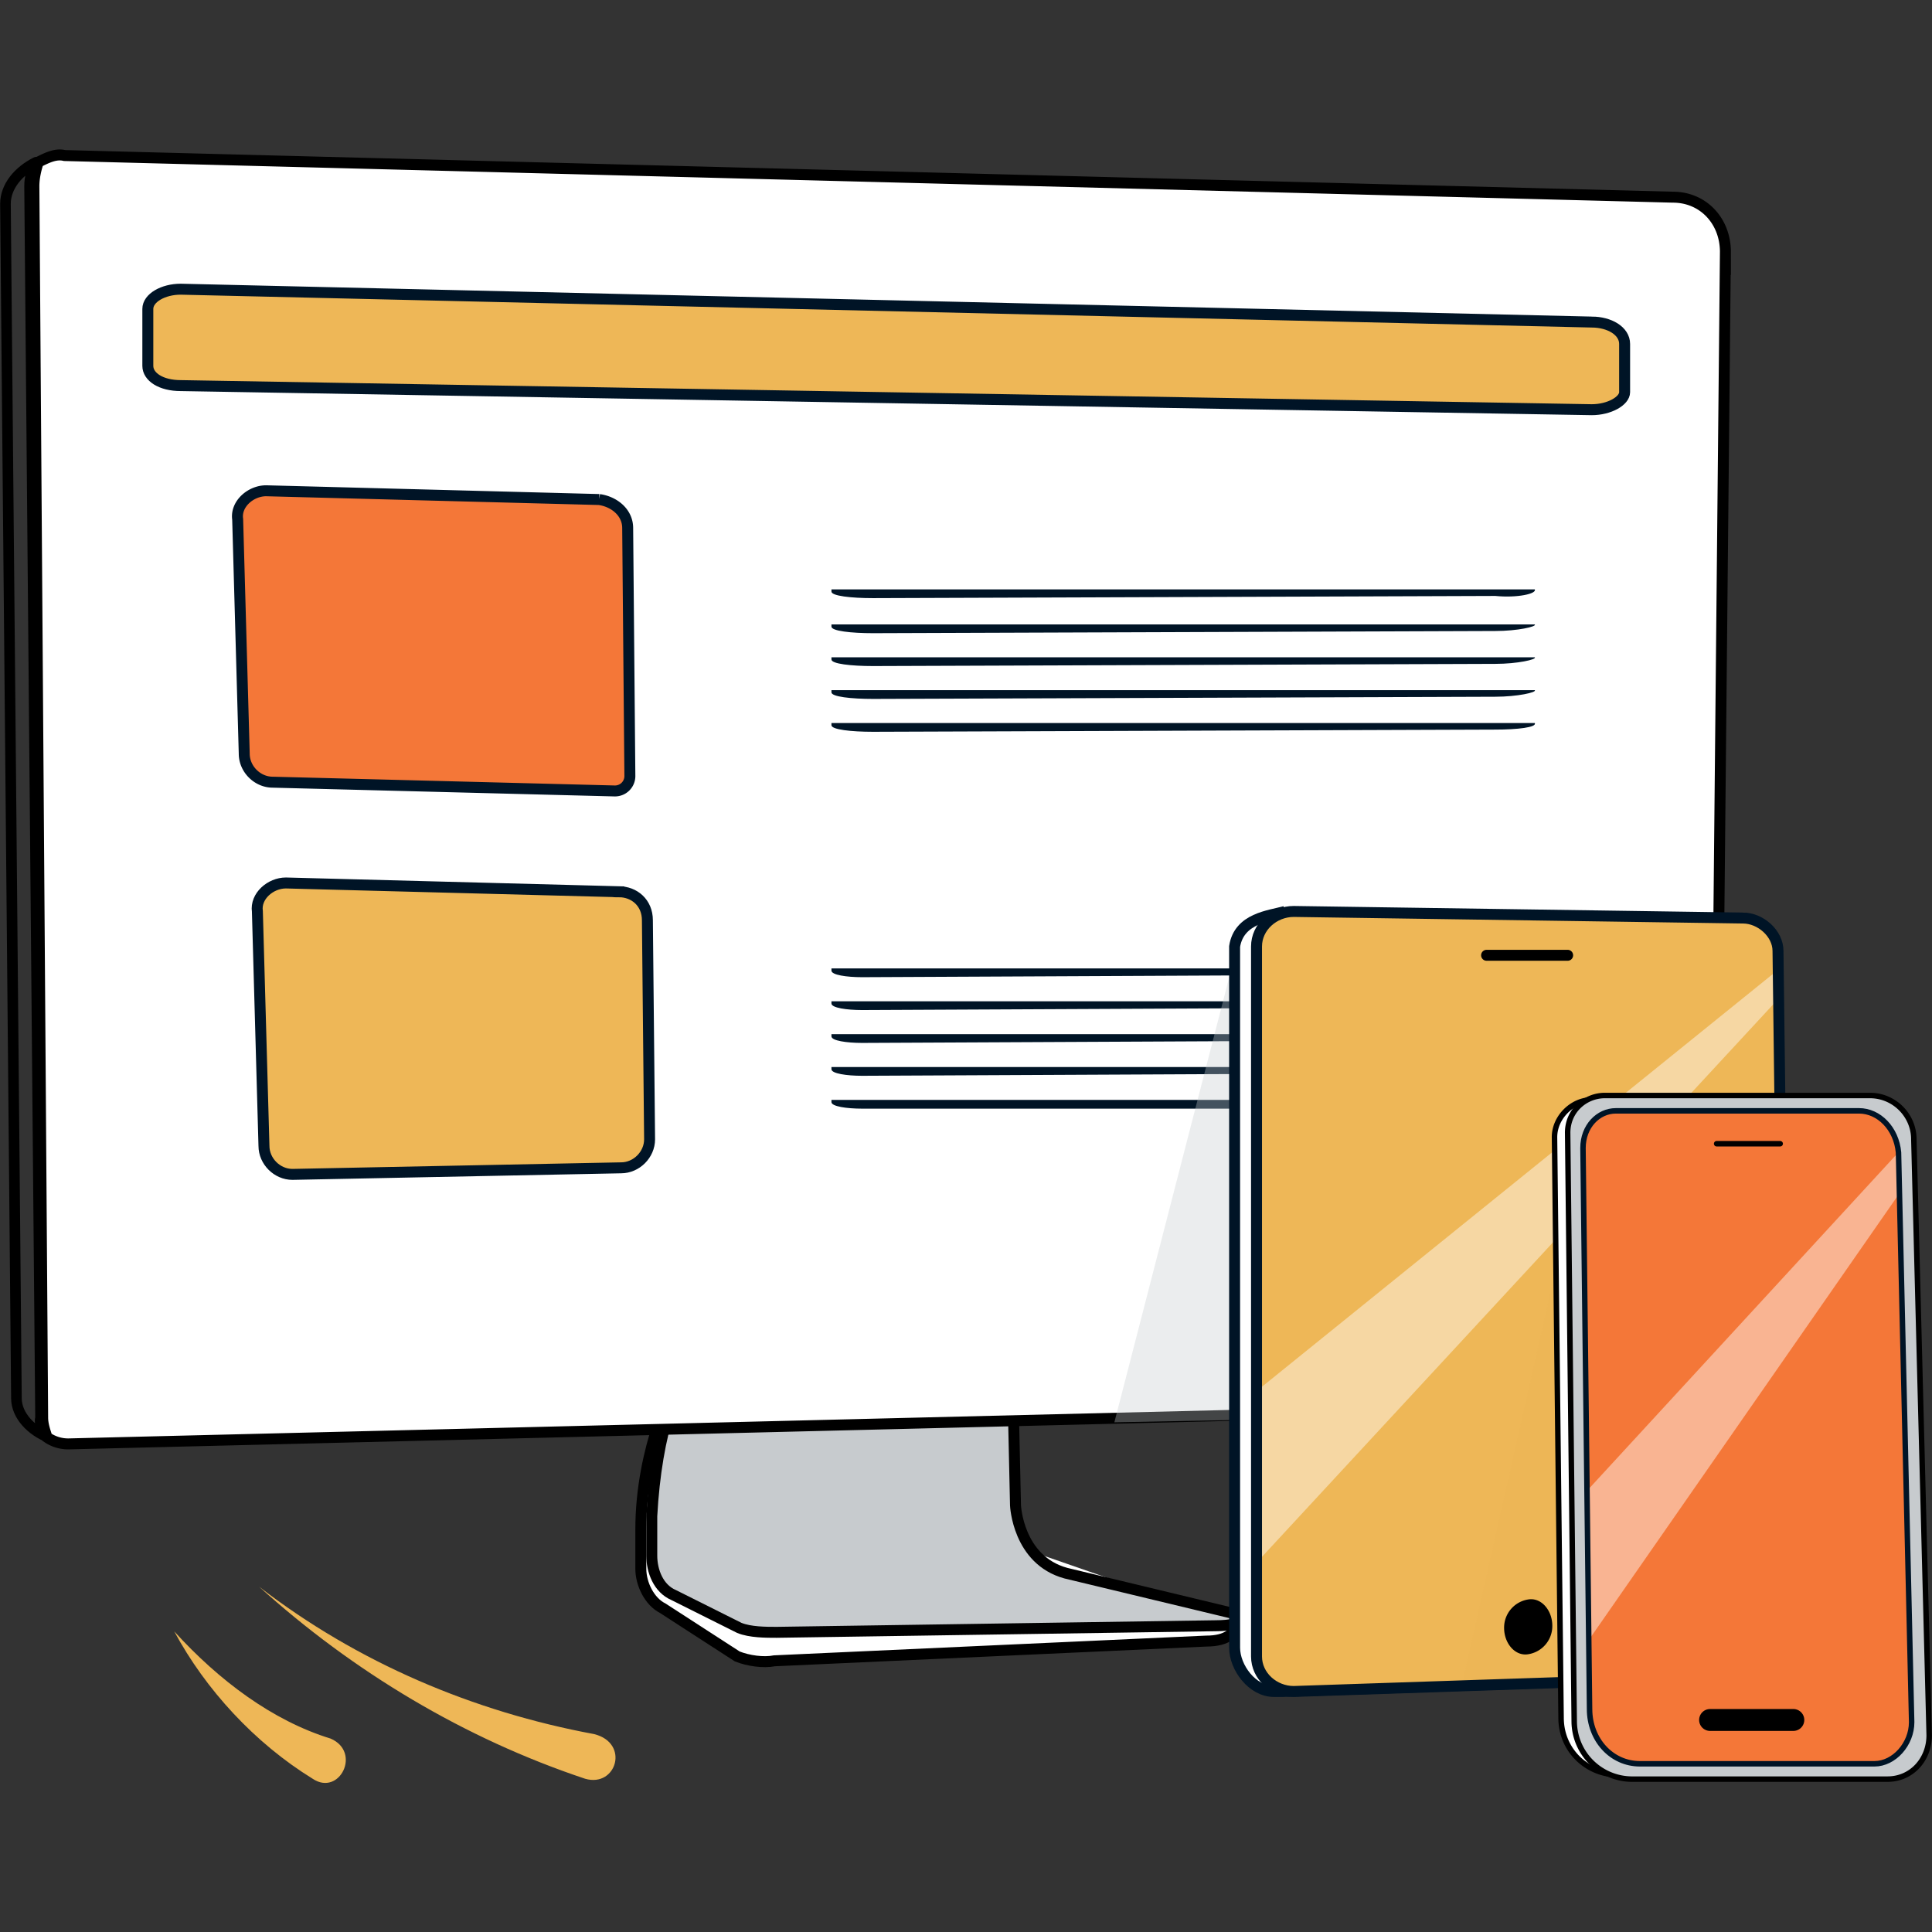
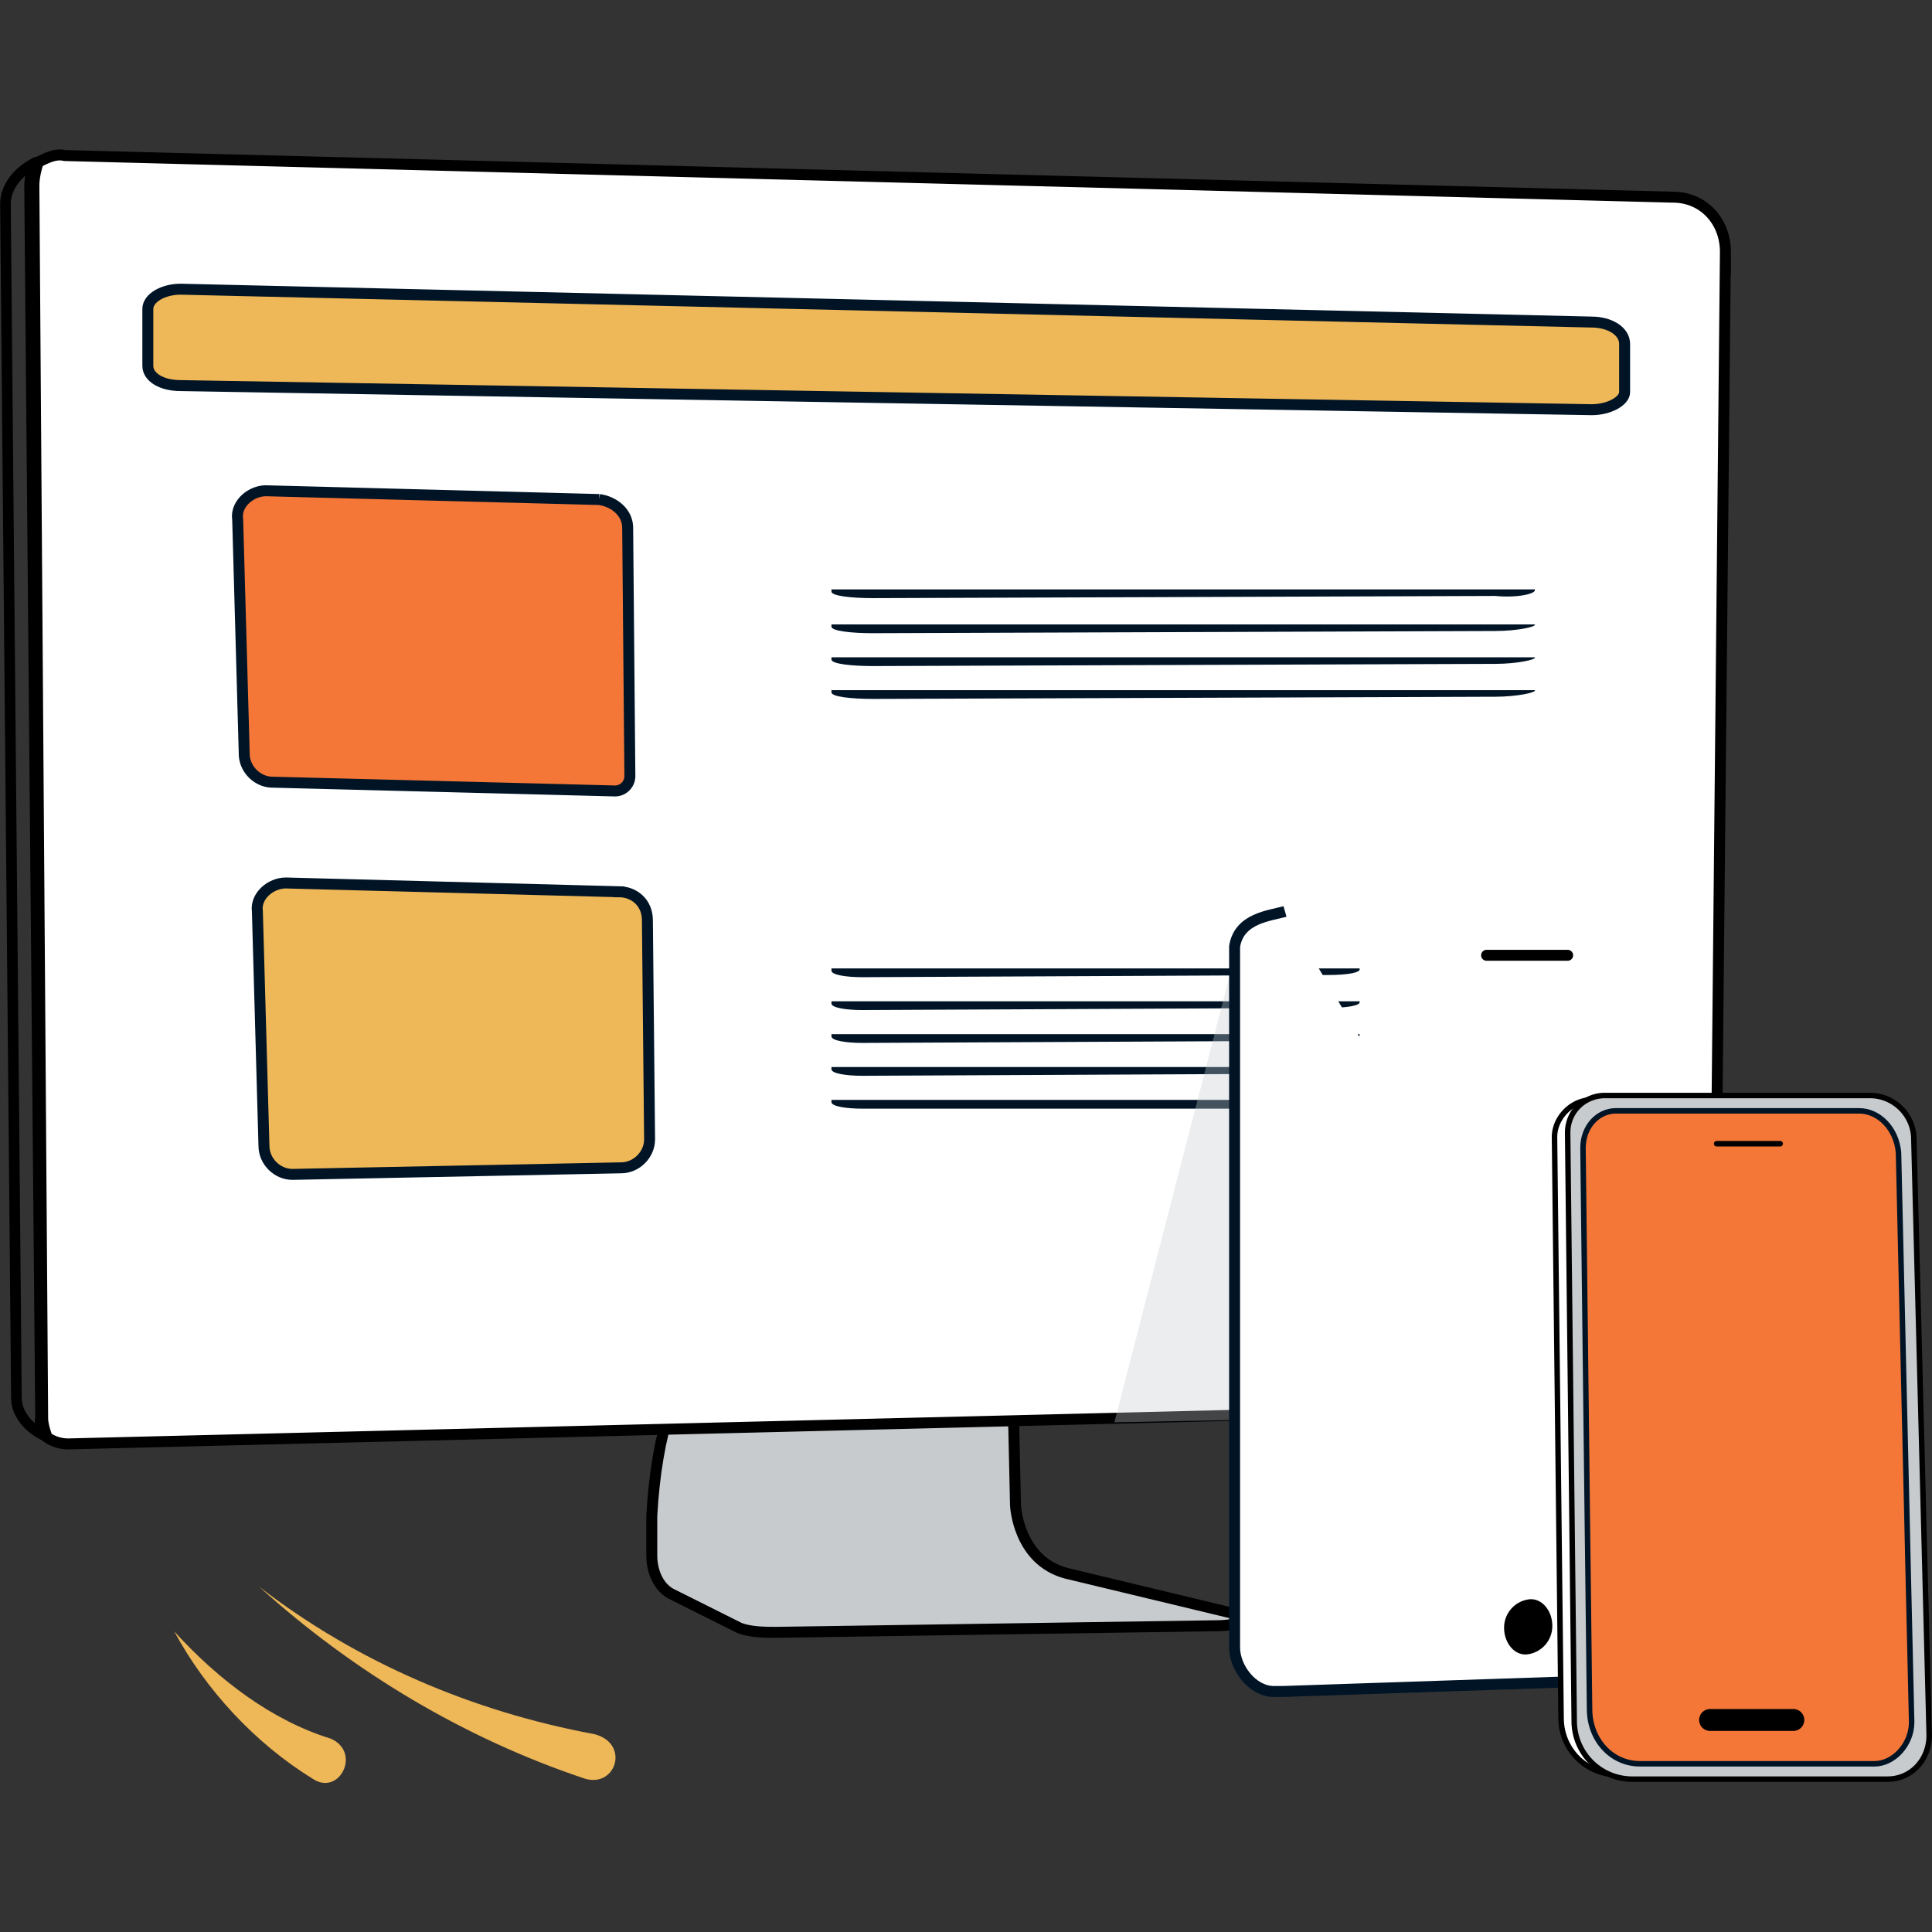
<svg xmlns="http://www.w3.org/2000/svg" width="10" height="10">
  <rect width="100%" height="100%" fill="#333333" stroke="none" />
  <style>.T{stroke-width:.5}.U{stroke-miterlimit:10}.V{stroke:#000}.W{fill:#fff}.X{fill:#eeb757}.Y{stroke-linejoin:round}.Z{stroke:#001426}.a{enable-background:new}.b{fill:#c7cbce}.c{stroke-linecap:round}</style>
  <g transform="matrix(.11 0 0 .11 -1.606 -2.243)">
    <path d="M16.92 88.039c-.825-.309-1.547-1.031-1.547-1.856l-.516-56.2c0-.825.619-1.547 1.444-1.959-.206.309-.309.722-.309 1.134l.516 57.953c-.103.309.206.619.412.928z" fill="none" class="T V Y" />
    <g transform="matrix(1.031 0 0 1.031 -3.291 1.419)">
      <g class="T U V">
-         <path d="M47.7 83.4h-.3c-.4 1.2-.8 2.9-.8 4.8V90c0 .7.4 1.5 1 1.8L51 94c.5.2 1.2.3 1.7.2l19.7-.9c1 0 1.3-.4 1.5-.8" class="W" />
        <path d="M63.6 82.6l.1 4.5s.1 2.5 2.3 3.1l7.9 1.9s.5.5-1.1.5l-20 .3c-.5 0-1.2 0-1.7-.2l-3-1.5c-.7-.3-1-1.1-1-1.8v-1.8c.1-1.9.4-3.6.8-4.8l15.7-.2z" class="b" />
        <path d="M96.1 29.9l-.5 50.9c0 .9-.8 1.7-1.7 1.7l-73.4 1.8a1.69 1.69 0 0 1-1-.3c-.1-.3-.2-.6-.2-.9l-.4-56.2c0-.4.1-.8.2-1.1.4-.2.8-.4 1.2-.3l73.4 1.9c1.4 0 2.4 1.1 2.4 2.5z" class="W" />
      </g>
      <g class="Z T U">
        <path d="M90 33.1l-64.4-1.5c-.8 0-1.5.4-1.5.9v2.6c0 .5.6.9 1.5.9L90 37.1c.8 0 1.5-.4 1.5-.8v-2.2c0-.6-.7-1-1.5-1z" class="X" />
        <path d="M44.7 41.2l-15.2-.4c-.7 0-1.4.6-1.3 1.3l.3 10.7c0 .7.6 1.3 1.3 1.3l15.6.4a.68.68 0 0 0 .7-.7L46 42.5c0-.7-.6-1.2-1.3-1.3z" fill="#f47738" />
        <path d="M45.6 59.1l-15.2-.4c-.7 0-1.4.6-1.3 1.3l.3 10.7c0 .7.6 1.3 1.3 1.3l15-.3c.7 0 1.3-.6 1.3-1.3l-.1-10c0-.8-.6-1.3-1.3-1.3z" class="X" />
      </g>
      <g fill="#001426">
        <path d="M87.4 45.3H55.3v.1c0 .2.9.3 1.9.3l28.4-.1c1 .1 1.9-.1 1.8-.3h0z" />
        <use href="#B" />
        <use href="#B" y="1.5" />
        <use href="#B" y="3" />
-         <path d="M87.4 51.4H55.3v.1c0 .2.9.3 1.9.3l28.4-.1c1 0 1.9-.1 1.8-.3h0z" />
        <use href="#C" />
        <use href="#C" y="1.5" />
        <use href="#C" y="3" />
        <path d="M79.4 67.1H55.3v.1c0 .2.7.3 1.4.3l21.3-.1c.8.1 1.5-.1 1.4-.3zm0 1.5H55.3v.1c0 .2.7.3 1.4.3h21.4c.7 0 1.4-.2 1.3-.4z" />
      </g>
    </g>
    <path d="M42.137 104.09c-5.676-1.892-10.931-5.045-15.345-9.039 4.625 3.574 10.09 5.886 15.766 6.937 1.682.42 1.051 2.522-.42 2.102zm-12.823 0c-2.733-1.682-5.045-4.204-6.516-6.937 2.102 2.312 4.625 4.204 7.357 5.045 1.471.631.42 2.733-.841 1.892z" class="X" />
    <path d="M67.036 87.317l10.621-.206-2.372-21.964-2.475-.206z" opacity=".34" class="a b" />
    <g transform="matrix(1.031 0 0 1.031 -3.291 1.419)">
      <path d="M96.7 94.9l-20.8.7h-.4c-1 0-1.8-1.1-1.8-2v-32c.2-1.3 1.6-1.4 2.3-1.6" class="T U W Z" />
      <use href="#A" class="X" />
      <defs>
-         <path id="A" d="M96.9 60.3L76.4 60c-.9 0-1.7.7-1.7 1.6V94c0 .9.8 1.6 1.7 1.6l20.9-.7c.9 0 1.6-.8 1.6-1.7l-.4-31.4c0-.8-.8-1.5-1.6-1.5z" />
        <path id="B" d="M87.4 46.9H55.3v.1c0 .2.9.3 1.9.3l28.4-.1c1 0 1.9-.2 1.8-.3h0z" />
        <path id="C" d="M79.4 62.6H55.3v.1c0 .2.7.3 1.4.3l21.3-.1c.8 0 1.5-.1 1.4-.3z" />
        <path id="D" d="M102.2 69.1H91.1c-.8 0-1.5.7-1.5 1.7l.3 25.6c0 1.4 1 2.5 2.3 2.5h10.7c.9 0 1.7-.9 1.7-1.9l-.6-26c-.1-1.1-.9-1.9-1.8-1.9z" />
      </defs>
      <clipPath id="E">
        <use href="#A" />
      </clipPath>
      <g clip-path="url(#E)" class="a">
        <path d="M84 95.6l10.2-.5-2.3-24-2.3-.3z" opacity=".25" class="X" />
        <path d="M71.1 84.8l1.4 7.3 27.3-29.5-.6-.5z" opacity=".45" class="W" />
      </g>
      <use href="#A" fill="none" class="T U Z" />
      <path d="M88.2 92.6a1.3 1.3 0 0 1-1.1 1.3c-.6.1-1.1-.5-1.1-1.2a1.3 1.3 0 0 1 1.1-1.3c.6-.1 1.1.5 1.1 1.2z" />
      <path d="M88.9 62h-3.7" fill="none" class="T V Y c" />
      <g stroke-width=".25" class="U V">
        <path d="M92 99.4h-.8c-1.4 0-2.6-1.1-2.6-2.6l-.3-26.5c0-.9.8-1.7 1.7-1.7h.8c-1 0-1.7.8-1.7 1.7l.3 26.5a2.65 2.65 0 0 0 2.6 2.6z" class="W" />
        <path d="M105.4 97.6c0 1.1-.8 2-1.9 2H91.8a2.65 2.65 0 0 1-2.6-2.6l-.3-26.9c0-1 .8-1.7 1.7-1.7h12.1c1.1 0 2 .9 2 2z" class="b" />
      </g>
      <use href="#D" fill="#f47738" />
      <defs>
-         <path id="F" d="M102.2 69.1H91.1c-.8 0-1.5.7-1.5 1.7l.3 25.6c0 1.4 1 2.5 2.3 2.5h10.7c.9 0 1.7-.9 1.7-1.9l-.6-26c-.1-1.1-.9-1.9-1.8-1.9z" />
-       </defs>
+         </defs>
      <clipPath id="G">
        <use href="#F" />
      </clipPath>
      <g clip-path="url(#G)" class="W a">
        <path d="M86.6 89.9l1.7 5.6 18.5-26.6-.6-.3z" opacity=".45" />
      </g>
      <g stroke-width=".25" fill="none">
        <use href="#D" class="U Z" />
        <path d="M98.6 70.6h-2.9" class="V Y c" />
      </g>
      <path d="M99.2 96.9h-3.8" fill="none" class="V Y c" />
    </g>
  </g>
</svg>